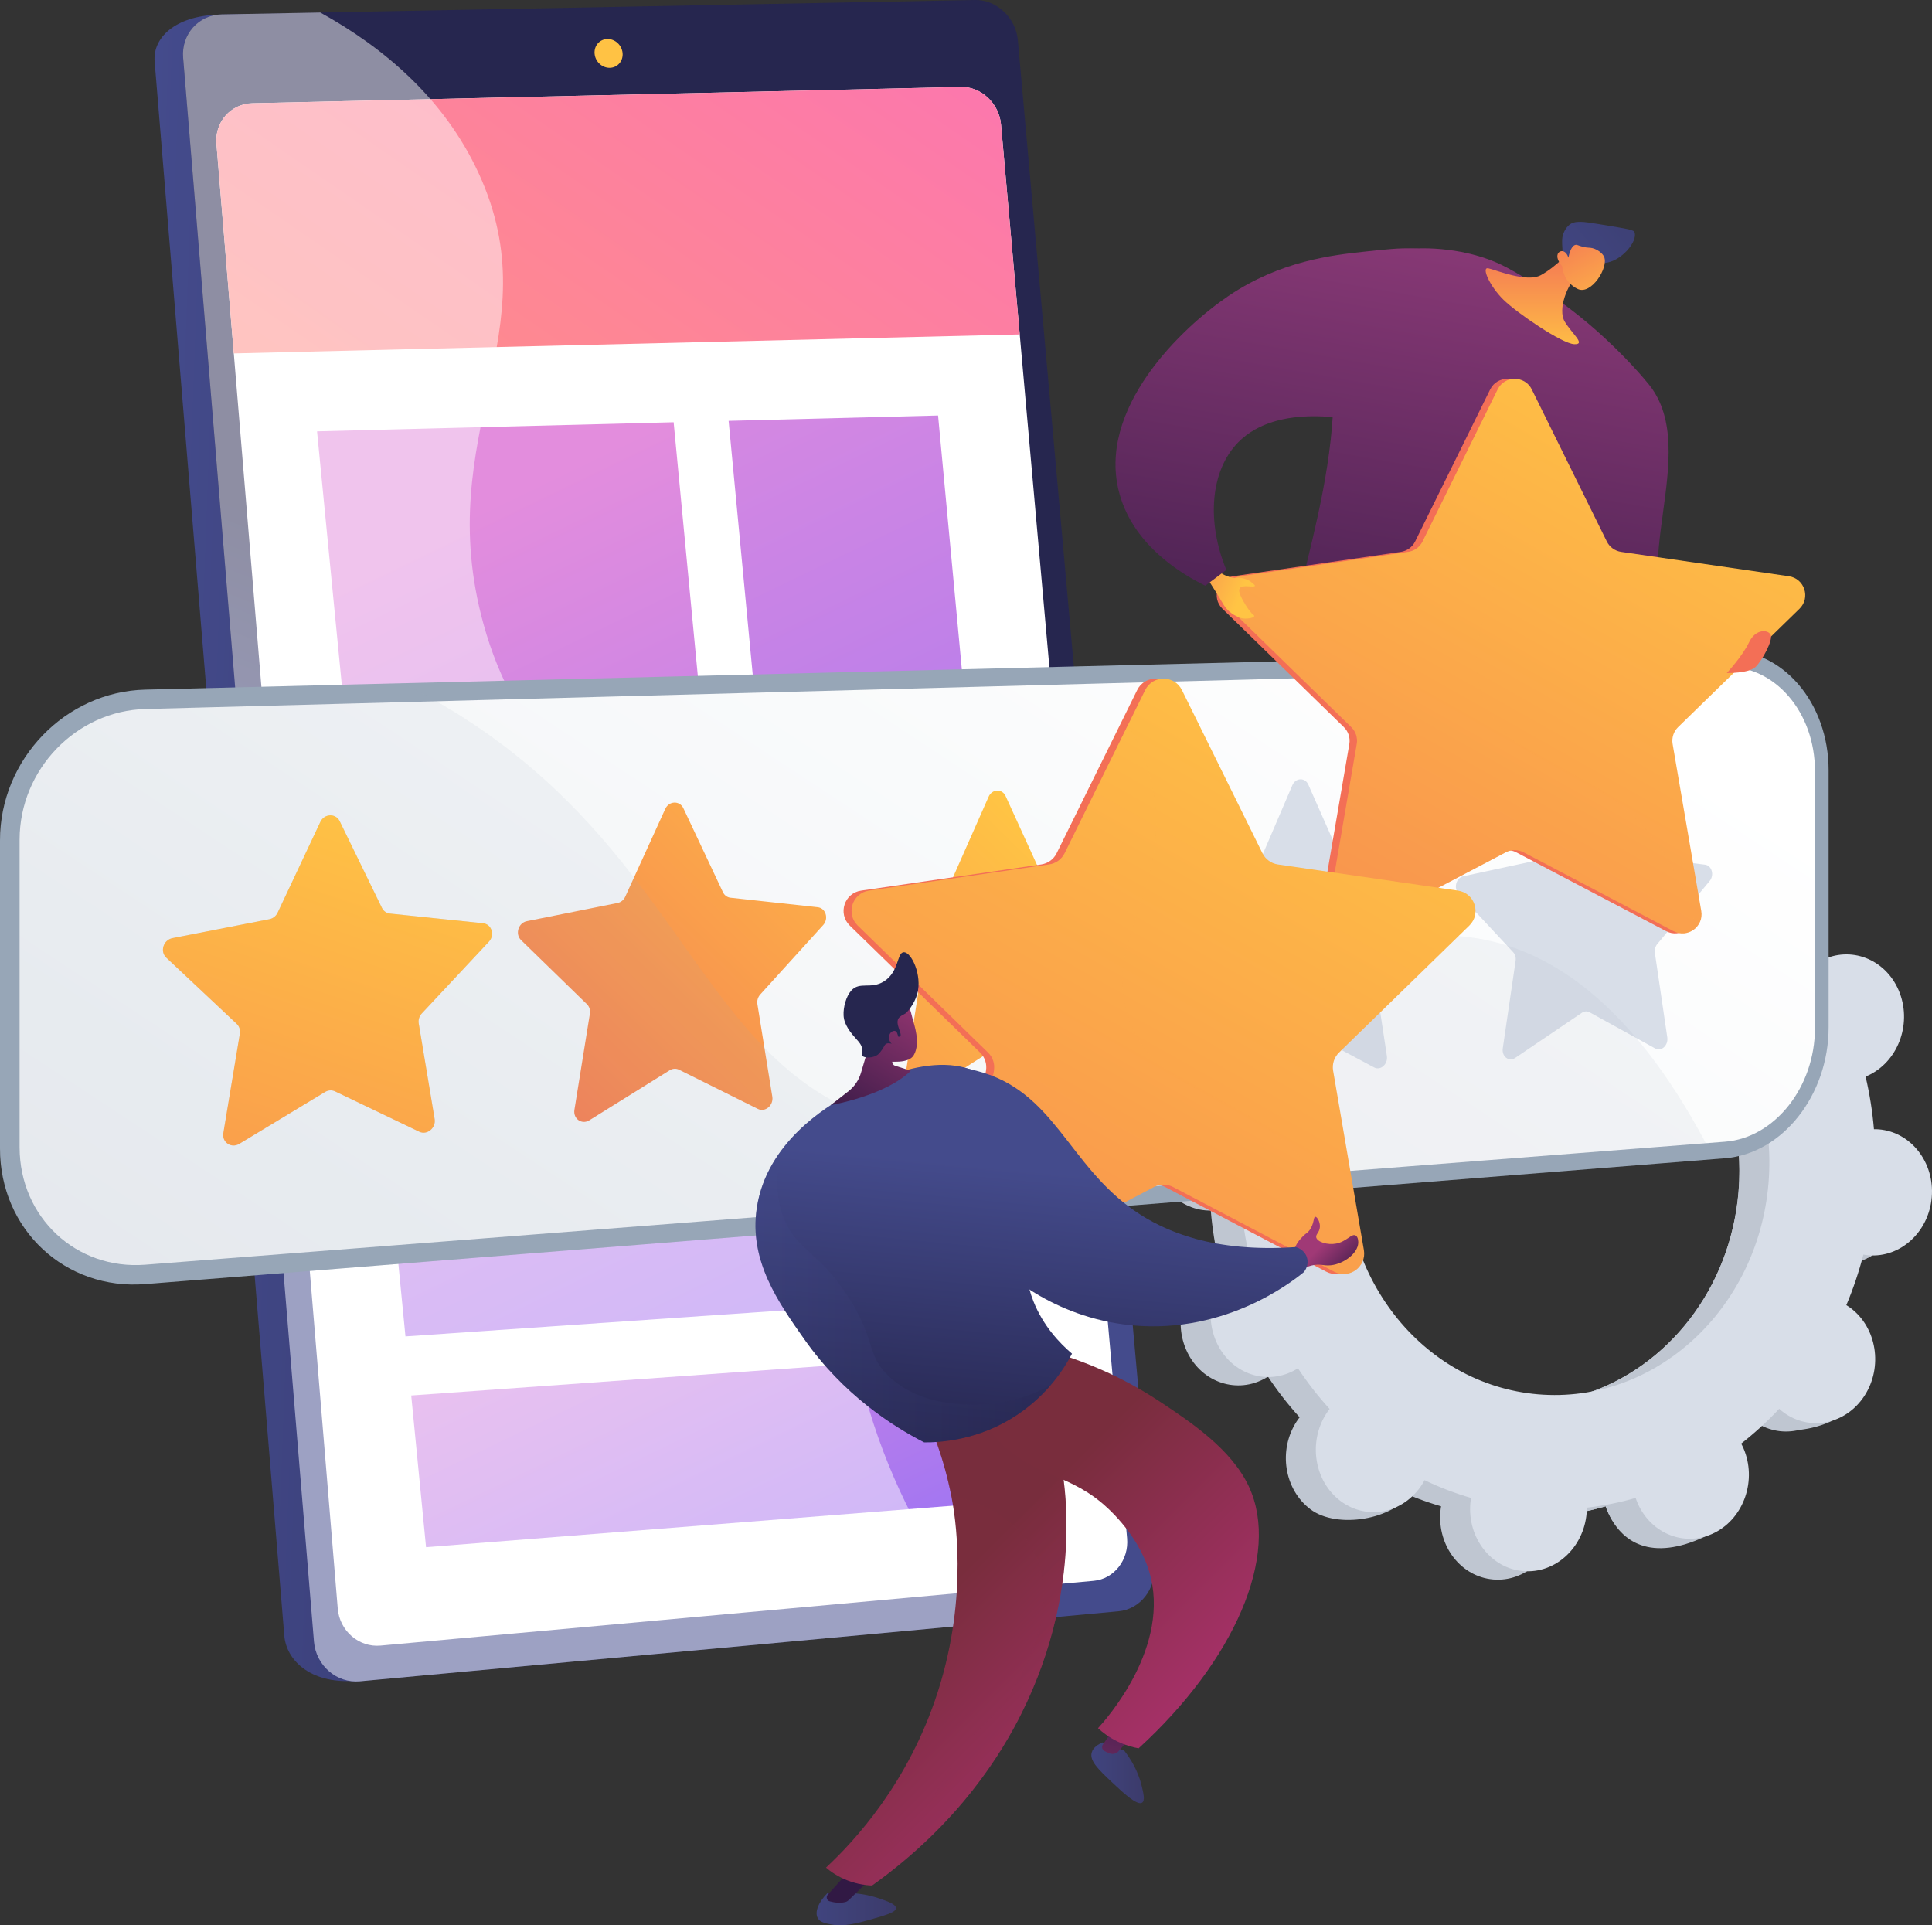
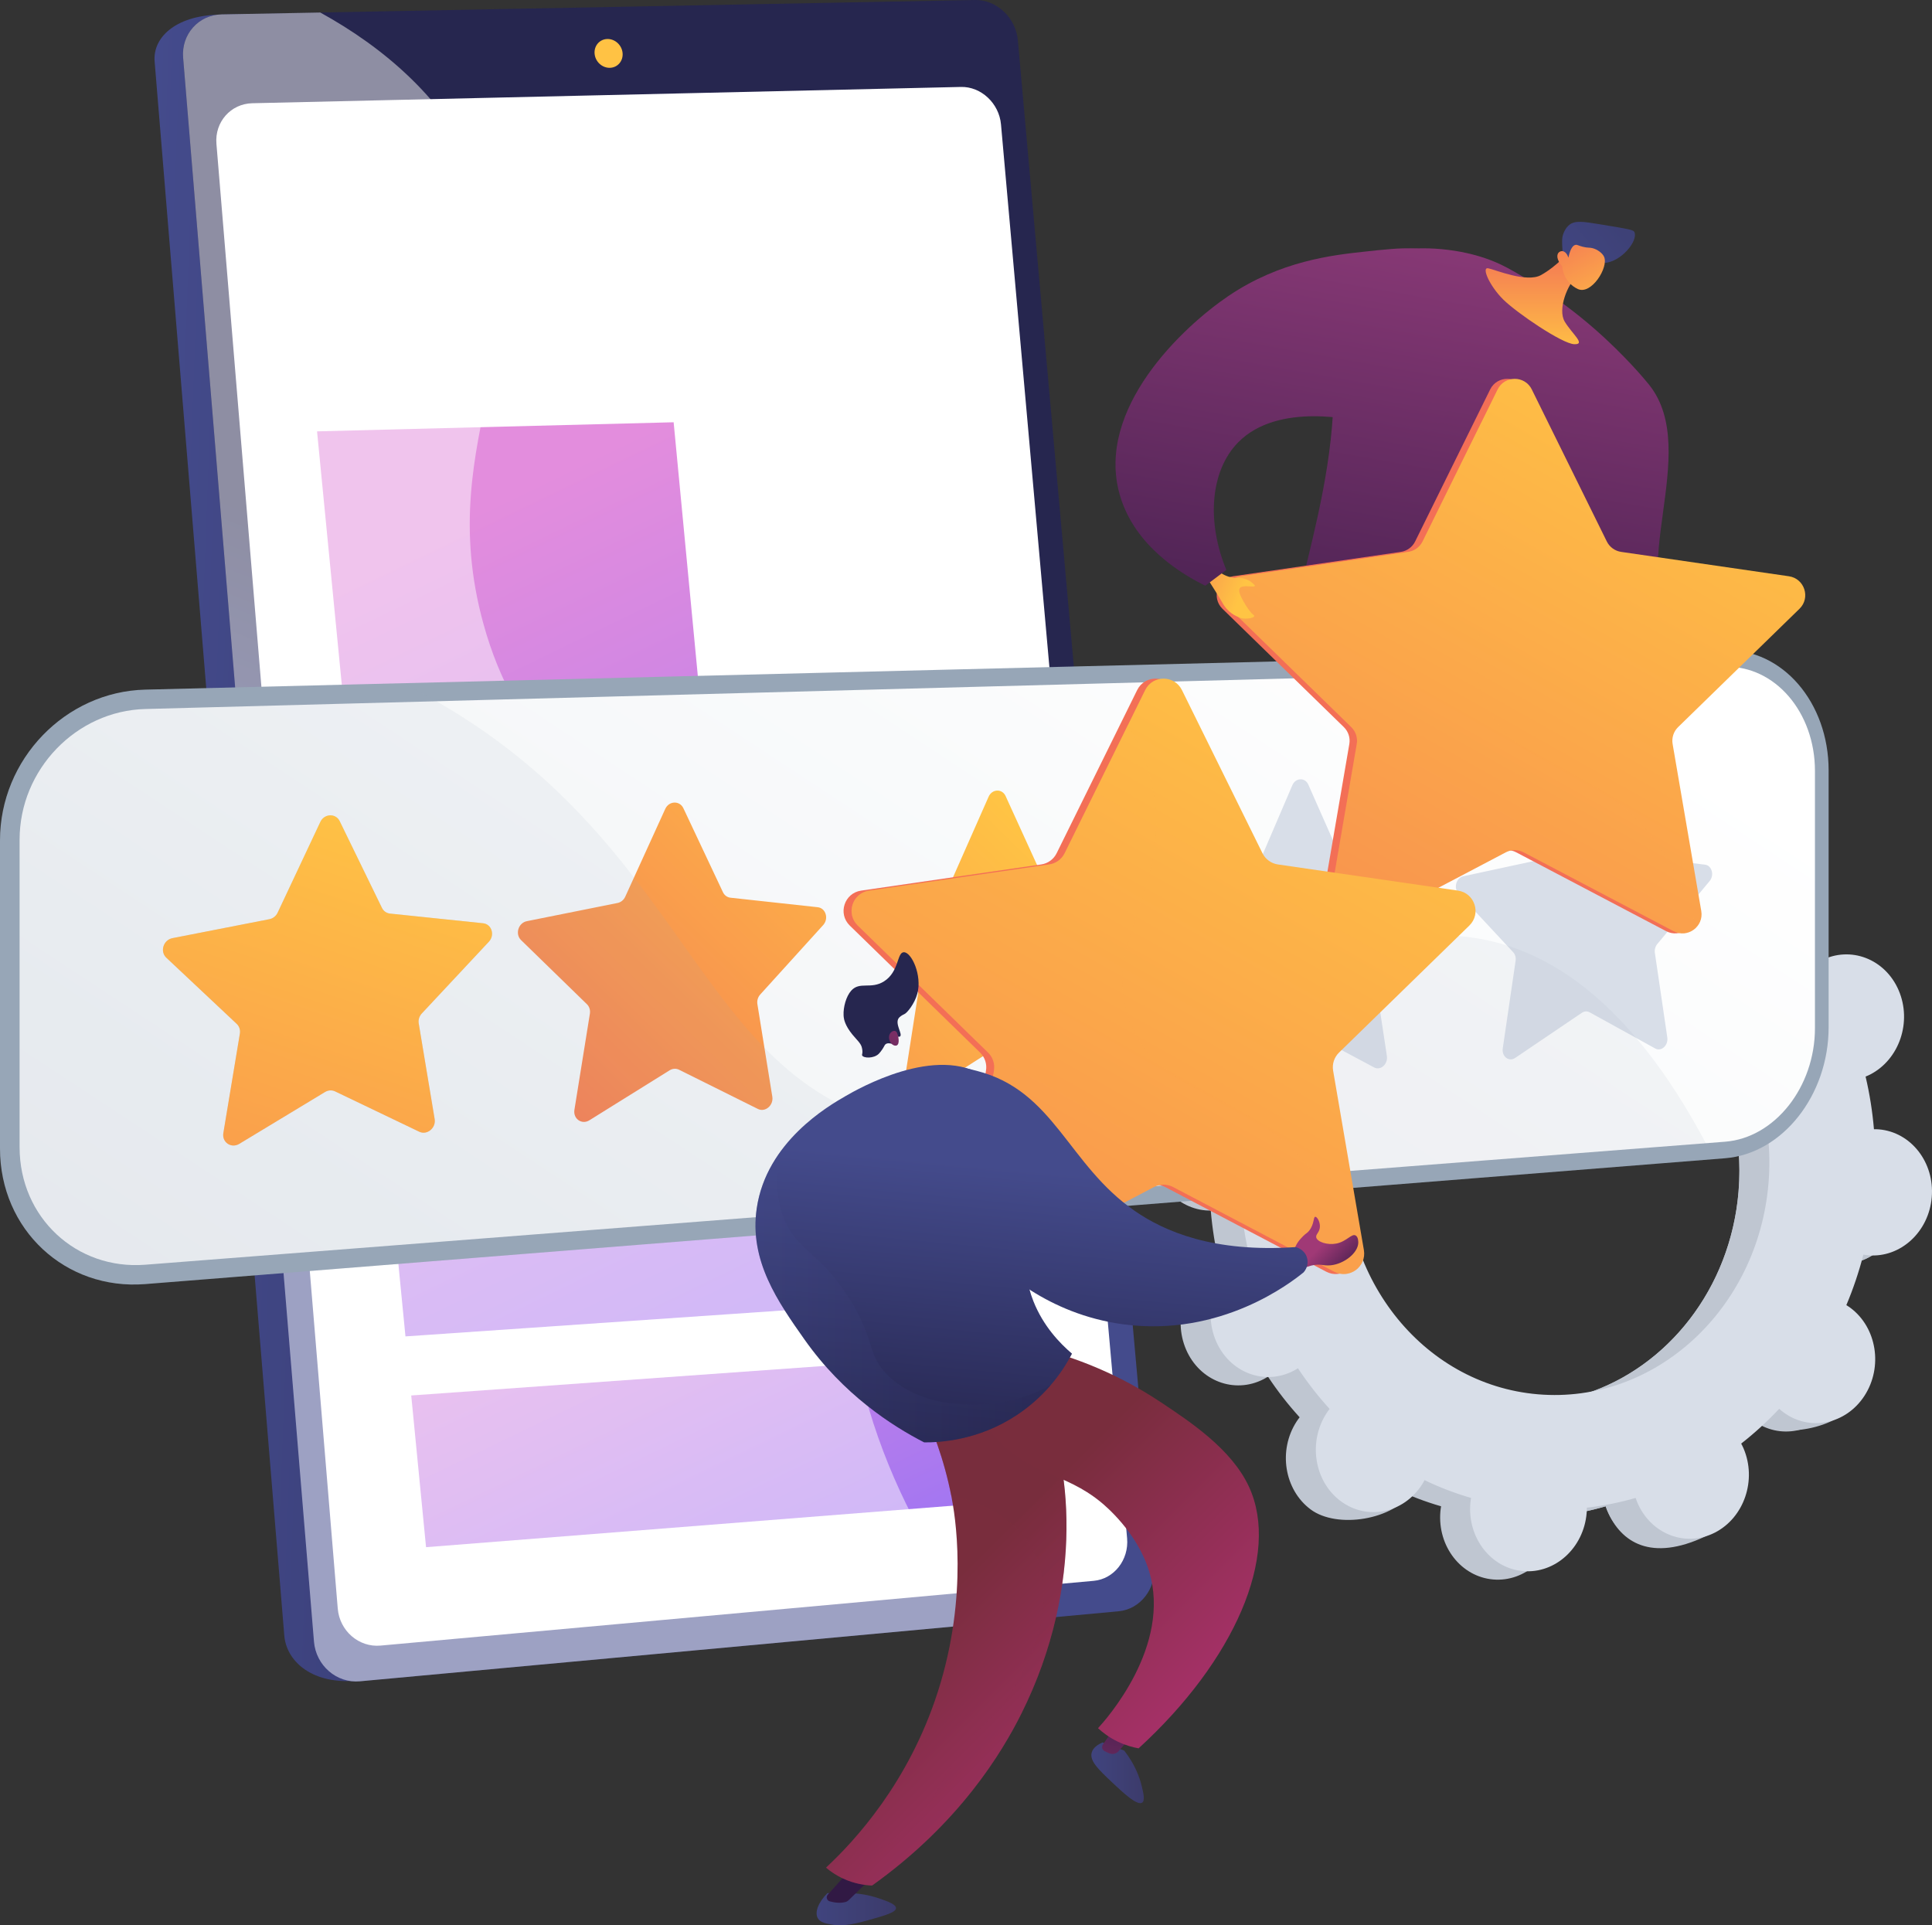
<svg xmlns="http://www.w3.org/2000/svg" xmlns:xlink="http://www.w3.org/1999/xlink" viewBox="0 0 2757.82 2748.31">
  <rect x="0" y="0" width="2757.82" height="2748.31" fill="#333333" stroke="none" />
  <defs>
    <style>
      .cls-1 {
        fill: #26264f;
      }

      .cls-2 {
        fill: url(#linear-gradient-2);
      }

      .cls-3, .cls-4, .cls-5 {
        opacity: .3;
      }

      .cls-3, .cls-4, .cls-5, .cls-6 {
        mix-blend-mode: multiply;
      }

      .cls-3, .cls-7 {
        fill: url(#linear-gradient-30);
      }

      .cls-8 {
        fill: #fff;
      }

      .cls-9 {
        fill: url(#linear-gradient-17);
      }

      .cls-10 {
        fill: #97a6b7;
      }

      .cls-11 {
        fill: url(#linear-gradient-15);
      }

      .cls-12 {
        fill: url(#linear-gradient-18);
      }

      .cls-13 {
        fill: url(#linear-gradient-28);
      }

      .cls-14 {
        fill: url(#linear-gradient-14);
      }

      .cls-15 {
        fill: url(#linear-gradient-36);
      }

      .cls-16 {
        fill: url(#linear-gradient-20);
      }

      .cls-17 {
        fill: url(#linear-gradient-6);
      }

      .cls-4, .cls-18, .cls-6, .cls-19 {
        fill: none;
      }

      .cls-5 {
        fill: url(#linear-gradient-35);
      }

      .cls-20 {
        fill: url(#linear-gradient-32);
      }

      .cls-21 {
        fill: url(#linear-gradient-11);
      }

      .cls-22 {
        fill: url(#linear-gradient-10);
      }

      .cls-23 {
        fill: url(#linear-gradient-37);
      }

      .cls-24 {
        fill: url(#linear-gradient-16);
      }

      .cls-25 {
        fill: url(#linear-gradient-31);
      }

      .cls-18 {
        isolation: isolate;
      }

      .cls-26 {
        fill: #d8dee8;
      }

      .cls-27 {
        fill: url(#linear-gradient-21);
      }

      .cls-28 {
        fill: url(#linear-gradient-25);
      }

      .cls-29 {
        fill: url(#linear-gradient-5);
      }

      .cls-30 {
        fill: url(#linear-gradient-34);
      }

      .cls-31 {
        fill: #bfc6d1;
      }

      .cls-6 {
        opacity: .1;
      }

      .cls-32 {
        fill: url(#linear-gradient-7);
      }

      .cls-33 {
        fill: url(#linear-gradient-24);
      }

      .cls-19 {
        mix-blend-mode: soft-light;
        opacity: .48;
      }

      .cls-34 {
        fill: url(#linear-gradient-9);
      }

      .cls-35 {
        fill: url(#linear-gradient-22);
      }

      .cls-36 {
        fill: url(#linear-gradient-3);
      }

      .cls-37 {
        fill: url(#linear-gradient);
      }

      .cls-38 {
        fill: url(#linear-gradient-27);
      }

      .cls-39 {
        fill: url(#linear-gradient-33);
      }

      .cls-40 {
        fill: url(#linear-gradient-38);
      }

      .cls-41 {
        fill: url(#linear-gradient-29);
      }

      .cls-42 {
        fill: url(#linear-gradient-23);
      }

      .cls-43 {
        fill: url(#linear-gradient-19);
      }

      .cls-44 {
        fill: url(#linear-gradient-4);
      }

      .cls-45 {
        fill: url(#linear-gradient-8);
      }

      .cls-46 {
        fill: url(#linear-gradient-12);
      }

      .cls-47 {
        fill: url(#linear-gradient-13);
      }

      .cls-48 {
        fill: url(#linear-gradient-26);
      }
    </style>
    <linearGradient id="linear-gradient" x1="384.53" y1="1326" x2="1841.76" y2="1326" gradientTransform="translate(-155.06 -164.17) rotate(2.13)" gradientUnits="userSpaceOnUse">
      <stop offset="0" stop-color="#444b8c" />
      <stop offset="1" stop-color="#26264f" />
    </linearGradient>
    <linearGradient id="linear-gradient-2" x1="1016.14" y1="1675.27" x2="1217.45" y2="1116.46" xlink:href="#linear-gradient" />
    <linearGradient id="linear-gradient-3" x1="586.71" y1="759.16" x2="1344.59" y2="-340.43" gradientUnits="userSpaceOnUse">
      <stop offset="0" stop-color="#ff9085" />
      <stop offset="1" stop-color="#fb6fbb" />
    </linearGradient>
    <linearGradient id="linear-gradient-4" x1="1062.8" y1="118.85" x2="-174.28" y2="3469.25" gradientTransform="translate(-155.06 -164.17) rotate(2.13)" gradientUnits="userSpaceOnUse">
      <stop offset="0" stop-color="#ffc444" />
      <stop offset="1" stop-color="#f36f56" />
    </linearGradient>
    <linearGradient id="linear-gradient-5" x1="120.07" y1="778.25" x2="698.35" y2="2031.72" gradientTransform="translate(425.9 -21.87) skewX(5.55)" gradientUnits="userSpaceOnUse">
      <stop offset="0" stop-color="#e38ddd" />
      <stop offset="1" stop-color="#9571f6" />
    </linearGradient>
    <linearGradient id="linear-gradient-6" x1="414.72" y1="351.24" x2="1080.37" y2="1794.08" xlink:href="#linear-gradient-5" />
    <linearGradient id="linear-gradient-7" x1="153.44" y1="1123.2" x2="614.17" y2="2121.85" xlink:href="#linear-gradient-5" />
    <linearGradient id="linear-gradient-8" x1="237.47" y1="1735.99" x2="544.69" y2="2401.91" xlink:href="#linear-gradient-5" />
    <linearGradient id="linear-gradient-9" x1="2095.96" y1="1205.94" x2="2244.15" y2="367.1" gradientUnits="userSpaceOnUse">
      <stop offset="0" stop-color="#311944" />
      <stop offset="1" stop-color="#893976" />
    </linearGradient>
    <linearGradient id="linear-gradient-10" x1="6372.73" y1="507.7" x2="6372.73" y2="345.07" gradientTransform="translate(8560.95) rotate(-180) scale(1 -1)" xlink:href="#linear-gradient-4" />
    <linearGradient id="linear-gradient-11" x1="4670.82" y1="906.81" x2="4601.76" y2="731.41" gradientTransform="translate(6700.09 1870.55) rotate(-151.51) scale(1 -1)" gradientUnits="userSpaceOnUse">
      <stop offset="0" stop-color="#444b8c" />
      <stop offset="1" stop-color="#3e4177" />
    </linearGradient>
    <linearGradient id="linear-gradient-12" x1="6257.78" y1="460.83" x2="6333.81" y2="312.99" gradientTransform="translate(8560.95) rotate(-180) scale(1 -1)" xlink:href="#linear-gradient-4" />
    <linearGradient id="linear-gradient-13" x1="1742.51" y1="1149.51" x2="1891.76" y2="304.7" xlink:href="#linear-gradient-9" />
    <linearGradient id="linear-gradient-14" x1="588.01" y1="2427.26" x2="1768.53" y2="635.87" gradientUnits="userSpaceOnUse">
      <stop offset="0" stop-color="#ebeff2" />
      <stop offset="1" stop-color="#fff" />
    </linearGradient>
    <linearGradient id="linear-gradient-15" x1="1320.6" y1="1041.83" x2="667.33" y2="1708.33" gradientTransform="matrix(1,0,0,1,0,0)" xlink:href="#linear-gradient-4" />
    <linearGradient id="linear-gradient-16" x1="1551.35" y1="1252.55" x2="893.69" y2="1923.51" gradientTransform="matrix(1,0,0,1,0,0)" xlink:href="#linear-gradient-4" />
    <linearGradient id="linear-gradient-17" x1="542.35" y1="1135.25" x2="134.11" y2="2344.48" gradientTransform="matrix(1,0,0,1,0,0)" xlink:href="#linear-gradient-4" />
    <linearGradient id="linear-gradient-18" x1="2684.28" y1="1315.41" x2="2513.37" y2="1216.17" gradientTransform="matrix(1,0,0,1,0,0)" xlink:href="#linear-gradient-4" />
    <linearGradient id="linear-gradient-19" x1="2408.29" y1="509.77" x2="1589.06" y2="1962.03" gradientTransform="matrix(1,0,0,1,0,0)" xlink:href="#linear-gradient-4" />
    <linearGradient id="linear-gradient-20" x1="2407.89" y1="509.54" x2="1588.66" y2="1961.81" gradientTransform="matrix(1,0,0,1,0,0)" xlink:href="#linear-gradient-4" />
    <linearGradient id="linear-gradient-21" x1="2538.66" y1="1004.44" x2="2505.87" y2="949.5" gradientTransform="matrix(1,0,0,1,0,0)" xlink:href="#linear-gradient-4" />
    <linearGradient id="linear-gradient-22" x1="1769.9" y1="852.48" x2="1641.42" y2="799.32" gradientTransform="matrix(1,0,0,1,0,0)" xlink:href="#linear-gradient-4" />
    <linearGradient id="linear-gradient-23" x1="2356.98" y1="1879.09" x2="2186.07" y2="1779.86" gradientTransform="matrix(1,0,0,1,0,0)" xlink:href="#linear-gradient-4" />
    <linearGradient id="linear-gradient-24" x1="1925.22" y1="935.43" x2="1045.6" y2="2494.76" gradientTransform="matrix(1,0,0,1,0,0)" xlink:href="#linear-gradient-4" />
    <linearGradient id="linear-gradient-25" x1="1924.79" y1="935.19" x2="1045.17" y2="2494.52" gradientTransform="matrix(1,0,0,1,0,0)" xlink:href="#linear-gradient-4" />
    <linearGradient id="linear-gradient-26" x1="1165.67" y1="2725.35" x2="1278.94" y2="2725.35" gradientUnits="userSpaceOnUse">
      <stop offset="0" stop-color="#40447e" />
      <stop offset="1" stop-color="#3c3b6b" />
    </linearGradient>
    <linearGradient id="linear-gradient-27" x1="1557.85" y1="2530.61" x2="1632.74" y2="2530.61" xlink:href="#linear-gradient-26" />
    <linearGradient id="linear-gradient-28" x1="1220.96" y1="2719.86" x2="1262.06" y2="2804.99" gradientUnits="userSpaceOnUse">
      <stop offset="0" stop-color="#311944" />
      <stop offset="1" stop-color="#a03976" />
    </linearGradient>
    <linearGradient id="linear-gradient-29" x1="1616.57" y1="2382.88" x2="1553.72" y2="2662.84" xlink:href="#linear-gradient-28" />
    <linearGradient id="linear-gradient-30" x1="1600.4" y1="2597.06" x2="1310.06" y2="2306.72" gradientUnits="userSpaceOnUse">
      <stop offset="0" stop-color="#ab316d" />
      <stop offset="1" stop-color="#792d3d" />
    </linearGradient>
    <linearGradient id="linear-gradient-31" x1="1792.66" y1="2404.79" x2="1502.32" y2="2114.45" xlink:href="#linear-gradient-30" />
    <linearGradient id="linear-gradient-32" x1="1321.56" y1="1655.86" x2="1282.89" y2="2061.86" gradientTransform="matrix(1,0,0,1,0,0)" xlink:href="#linear-gradient" />
    <linearGradient id="linear-gradient-33" x1="1936" y1="1827.81" x2="1886.22" y2="1778.03" xlink:href="#linear-gradient-28" />
    <linearGradient id="linear-gradient-34" x1="1586.15" y1="1681.06" x2="1547.48" y2="2087.06" gradientTransform="matrix(1,0,0,1,0,0)" xlink:href="#linear-gradient" />
    <linearGradient id="linear-gradient-35" x1="1078.41" y1="1850.59" x2="1499.83" y2="1850.59" gradientTransform="matrix(1,0,0,1,0,0)" xlink:href="#linear-gradient" />
    <linearGradient id="linear-gradient-36" x1="1201.78" y1="1621.05" x2="1330.82" y2="1408.14" xlink:href="#linear-gradient-28" />
    <linearGradient id="linear-gradient-37" x1="1192.64" y1="1615.51" x2="1321.68" y2="1402.6" xlink:href="#linear-gradient-28" />
    <linearGradient id="linear-gradient-38" x1="1194.98" y1="1616.93" x2="1324.02" y2="1404.02" xlink:href="#linear-gradient-28" />
  </defs>
  <g class="cls-18">
    <g id="Layer_2" data-name="Layer 2">
      <g id="Illustration">
        <g>
          <g>
            <path class="cls-31" d="m2624.12,1803.87c45.85,3.86,86.4-33.25,90.58-82.89,4.18-49.64-29.59-93.01-75.44-96.87-2.38-.2-4.73-.22-7.07-.21-2.19-25.64-6.18-50.75-11.94-75.16,2.18-.89,4.35-1.81,6.49-2.92,41.79-21.48,60.03-75.3,40.72-120.22-19.3-44.92-68.83-63.93-110.62-42.45-2.18,1.12-4.27,2.39-6.32,3.68-13.65-20.6-28.76-40.01-45.2-58.05,1.52-1.98,3.02-3.99,4.4-6.13,26.54-41.06,17.57-97.18-20.04-125.34-37.61-28.16-89.62-17.71-116.17,23.35-1.36,2.11-2.56,4.27-3.74,6.45-21.23-10.25-43.4-18.73-66.35-25.37.41-2.5.78-5.02,1-7.59,4.18-49.64,13.23-105.69-32.67-108.83-106.18-7.27-129.17,45.2-133.35,94.84-.22,2.57-.27,5.11-.29,7.65-23.74,2.71-47.01,7.36-69.66,13.92-.79-2.34-1.62-4.68-2.61-6.98-19.3-44.92-15.82-74.89-59.69-58.06-95.67,36.7-110.96,90.91-91.66,135.83,1.01,2.35,2.15,4.58,3.32,6.78-19.23,15.03-37.38,31.64-54.28,49.67-1.81-1.62-3.65-3.21-5.62-4.68-37.61-28.16-89.62-17.71-116.16,23.35-26.54,41.06-17.57,97.18,20.04,125.34,1.93,1.44,3.91,2.72,5.91,3.96-9.76,23.1-17.9,47.19-24.34,72.11-2.31-.41-4.63-.78-7-.98-45.84-3.86-86.4,33.25-90.58,82.89-4.18,49.64,29.59,93.01,75.44,96.87,2.37.2,4.73.22,7.07.21,2.19,25.64,6.18,50.75,11.94,75.16-2.18.89-4.35,1.81-6.49,2.91-41.79,21.48-60.03,75.3-40.73,120.23,19.3,44.92,68.83,63.93,110.62,42.45,2.18-1.12,4.27-2.38,6.32-3.68,13.64,20.61,28.76,40.01,45.2,58.05-1.52,1.98-3.01,3.99-4.4,6.14-26.54,41.06-17.57,97.18,20.04,125.34,37.61,28.16,119.03,15.28,145.58-25.78,1.36-2.11-26.85-1.84-25.67-4.02,21.23,10.25,43.4,18.73,66.35,25.37-.41,2.5-.78,5.02-1,7.59-4.18,49.64,29.59,93.01,75.44,96.88,45.84,3.86,86.4-33.25,90.58-82.89.22-2.57.27-5.12.29-7.65,23.74-2.71,47.01-7.36,69.66-13.92.79,2.34,1.62,4.68,2.61,6.98,19.3,44.92,68.83,63.93,110.62,42.45,41.79-21.48,60.03-75.3,40.72-120.22-1.01-2.35-2.15-4.58-3.31-6.79,19.23-15.03,37.38-31.64,54.28-49.67,1.81,1.62,3.65,3.21,5.61,4.68,37.61,28.16,89.62,17.71,116.17-23.35,26.54-41.06,17.57-97.18-20.04-125.34-1.93-1.44-3.91-2.71-5.91-3.96,9.76-23.1,17.9-47.19,24.34-72.11,2.31.41,4.63.78,7,.98Zm-471.36,198.44c-166.45-14.02-289.08-171.49-273.9-351.73,15.18-180.24,162.42-314.98,328.88-300.96,166.46,14.02,289.09,171.49,273.91,351.73-15.18,180.24-162.42,314.98-328.88,300.96Z" />
            <path class="cls-31" d="m2626.74,1545.81c41.79-21.48,60.03-75.3,40.73-120.22-19.3-44.92-68.83-63.93-110.62-42.45-2.19,1.12-4.27,2.38-6.32,3.68-13.64-20.61-28.76-40.01-45.2-58.05,1.52-1.98,3.02-3.99,4.4-6.14,26.54-41.06,46.94-122.5,6.63-146.66-76.49-45.85-116.3,3.61-142.84,44.67-1.36,2.11-2.56,4.27-3.74,6.45-21.23-10.25-43.4-18.73-66.35-25.37.41-2.5.78-5.02,1-7.59,2.28-27.02-6.75-52.12-22.79-70.06-10.22,77.62-19.85,155.31-28.71,233.09,142.85,35.96,242.47,180.7,228.7,344.19-11.67,138.54-101.39,250.11-217.86,287.99.27,15.14.66,30.32.52,45.49-.38,41.15-3.05,82.38-5.76,123.58,11.3-2.28,22.47-5.01,33.49-8.19.79,2.34,1.62,4.68,2.61,6.98,19.3,44.92,62.43,72.23,139.32,36.15,42.54-19.96,31.33-69,12.02-113.92-1.01-2.35-2.15-4.58-3.31-6.78,19.23-15.03,37.38-31.64,54.27-49.67,1.81,1.62,3.65,3.21,5.62,4.68,37.61,28.17,121.99,12.35,148.53-28.71,26.54-41.06-14.8-91.82-52.41-119.98-1.93-1.44-3.91-2.72-5.91-3.96,9.76-23.1,17.9-47.19,24.34-72.11,2.31.41,4.63.78,7,.98,45.85,3.86,86.4-33.25,90.58-82.89,4.18-49.64-29.6-93.01-75.44-96.87-2.38-.2-4.73-.22-7.07-.21-2.19-25.64-6.18-50.75-11.94-75.16,2.18-.89,4.35-1.82,6.49-2.92Z" />
            <path class="cls-26" d="m2666.89,1791.91c45.84,3.86,86.4-33.25,90.58-82.89,4.18-49.64-29.6-93.01-75.44-96.87-2.37-.2-4.73-.22-7.07-.21-2.19-25.64-6.18-50.75-11.94-75.16,2.18-.89,4.35-1.82,6.49-2.92,41.79-21.48,60.03-75.3,40.73-120.22-19.3-44.92-68.83-63.93-110.62-42.45-2.18,1.12-4.27,2.39-6.32,3.68-13.65-20.61-28.76-40.01-45.2-58.05,1.52-1.98,3.02-3.99,4.4-6.14,26.54-41.06,17.57-97.18-20.04-125.34-37.61-28.17-89.62-17.71-116.16,23.35-1.36,2.11-2.56,4.27-3.74,6.45-21.23-10.25-43.4-18.73-66.35-25.37.41-2.5.78-5.02,1-7.59,4.18-49.64-29.6-93.01-75.44-96.87-45.85-3.86-86.4,33.25-90.58,82.89-.22,2.57-.27,5.12-.29,7.65-23.74,2.71-47.01,7.36-69.66,13.91-.79-2.34-1.62-4.68-2.61-6.98-19.3-44.92-68.83-63.93-110.62-42.45-41.79,21.48-60.03,75.3-40.73,120.22,1.01,2.35,2.15,4.58,3.32,6.78-19.23,15.04-37.38,31.64-54.28,49.67-1.81-1.62-3.65-3.21-5.62-4.68-37.61-28.16-89.62-17.71-116.16,23.35-26.54,41.06-17.57,97.18,20.04,125.34,1.93,1.44,3.91,2.72,5.91,3.96-9.76,23.1-17.9,47.19-24.34,72.11-2.31-.41-4.63-.78-7-.98-45.85-3.86-86.4,33.25-90.58,82.89-4.18,49.64,29.59,93.01,75.44,96.88,2.37.2,4.73.22,7.07.21,2.19,25.64,6.18,50.75,11.94,75.16-2.18.89-4.35,1.82-6.49,2.91-41.79,21.48-60.03,75.3-40.73,120.23,19.3,44.92,68.83,63.93,110.62,42.45,2.18-1.12,4.27-2.38,6.32-3.68,13.64,20.61,28.75,40.01,45.2,58.05-1.52,1.98-3.02,3.99-4.4,6.14-26.54,41.06-17.57,97.18,20.04,125.34,37.61,28.16,89.62,17.71,116.16-23.35,1.36-2.11,2.56-4.27,3.74-6.45,21.23,10.25,43.4,18.73,66.35,25.37-.41,2.5-.78,5.02-1,7.59-4.18,49.64,29.6,93.01,75.44,96.87,45.84,3.86,86.4-33.25,90.58-82.89.22-2.57.27-5.12.29-7.65,23.74-2.71,47.01-7.36,69.66-13.91.79,2.34,1.62,4.68,2.61,6.98,19.3,44.92,68.83,63.93,110.62,42.45,41.79-21.48,60.03-75.3,40.73-120.22-1.01-2.35-2.15-4.58-3.31-6.79,19.23-15.03,37.38-31.64,54.28-49.67,1.81,1.62,3.65,3.21,5.61,4.68,37.61,28.17,89.62,17.71,116.16-23.35,26.54-41.06,17.57-97.18-20.04-125.34-1.93-1.44-3.91-2.72-5.91-3.96,9.76-23.1,17.9-47.19,24.34-72.11,2.31.41,4.63.78,7,.98Zm-471.36,198.44c-166.45-14.02-289.08-171.49-273.9-351.73,15.18-180.24,162.42-314.98,328.88-300.96,166.45,14.02,289.09,171.49,273.9,351.73-15.18,180.24-162.42,314.98-328.88,300.96Z" />
          </g>
          <g>
            <g>
              <g>
                <path class="cls-37" d="m1405.52,62.78l192.9,2164.55c2.92,32.77-19.84,61.92-50.63,64.75l-1043.66,107.49c-62.44,3.32-95.48-30.54-98.29-64.59L220.71,87.64c-2.73-33.18,28.28-64.45,89.97-66.72L1344.76,5.72c30.6-.59,57.92,25.09,60.77,57.06Z" />
                <path class="cls-2" d="m1452.93,57.41l194.64,2177.51c2.95,32.97-19.93,62.29-50.9,65.15l-1082.92,99.94c-33.2,3.06-62.73-22.46-65.56-56.71L261.4,82.38c-2.76-33.38,22-61.19,54.96-61.82L1391.8,0c30.77-.59,58.25,25.24,61.13,57.4Z" />
                <path class="cls-8" d="m1428.86,177.56l180.01,2018.3c2.74,30.77-18.65,58.1-47.59,60.73l-1018.14,92.45c-30.9,2.81-58.38-21-61.02-52.89L308.94,205.26c-2.58-31.14,20.46-57.18,51.15-57.89l1011.63-23.27c28.77-.66,54.46,23.39,57.14,53.46Z" />
-                 <path class="cls-36" d="m1428.86,177.56c-2.68-30.07-28.37-54.12-57.14-53.46l-1011.63,23.27c-30.69.71-53.73,26.75-51.15,57.89l24.78,299.25,1121.88-27.11-26.74-299.85Z" />
              </g>
              <path class="cls-44" d="m888.72,75.81c.98,11.35-7.17,20.75-18.2,20.99-11.04.24-20.79-8.78-21.77-20.14-.98-11.36,7.19-20.76,18.23-20.99,11.03-.23,20.77,8.79,21.74,20.14Z" />
            </g>
            <g>
              <polygon class="cls-29" points="1028.65 1306.18 522.45 1331.18 452.57 615.76 961.58 602.77 1028.65 1306.18" />
-               <polygon class="cls-17" points="1404.06 1287.64 1106.7 1302.33 1040.06 600.77 1339.04 593.14 1404.06 1287.64" />
              <polygon class="cls-32" points="1456.46 1847.37 578.77 1907.67 531.54 1424.25 1412.52 1378.01 1456.46 1847.37" />
              <polygon class="cls-45" points="1483.82 2139.56 608.16 2208.56 587 1992.01 1464.13 1929.27 1483.82 2139.56" />
            </g>
            <g class="cls-19">
              <path class="cls-8" d="m1192.73,1552.23c-104.98-366.8-411.08-330.12-502.62-661.56-75.18-272.21,98.17-415.71-6.98-643.61-49.46-107.18-136.1-179.66-225.94-229.19l-140.83,2.69c-32.96.63-57.72,28.44-54.96,61.82l186.78,2260.92c2.83,34.25,32.36,59.77,65.57,56.71l887.9-81.94c-56.77-72.02-110.64-160.17-148.03-266.04-79.14-224.11-2.83-296.96-60.89-499.8Z" />
            </g>
          </g>
          <g>
            <g>
              <path class="cls-34" d="m2481.19,942.7c3.78,26.82-54.99,71.2-108.99,66.45-73.66-6.48-135.15-104.08-141.71-181.6-1.4-16.6-.37-33.29-3.75-33.79-8.58-1.26-30.62,100.52-47.92,186.82-13.91,5.09-34.99,10.5-59.09,6.55-39.44-6.46-44.13-30.96-88.24-46.94-25.73-9.32-50.95-9.34-101.38-9.38-56.93-.05-58.5,6.97-69.46,1.88,0,0-2.71-1.49-5.05-3.16-40.54-29.1,75.44-250.32,42.05-454.44-3.71-22.69-9.4-45.98,3.27-68.69,32.74-58.68,162.15-66.95,242.32-28.34,21.97,10.58,58.78,33.74,91.64,58.15,13.14,9.75,26.8,20.67,41.05,33.12,44.14,38.56,73.37,73.94,78.45,80.38,75.62,95.62-37.71,274.2,41.73,347.8,34.6,32.05,81.79,21.99,85.06,45.19Z" />
              <path class="cls-22" d="m2242.7,356.86s-20.81,23.63-43.18,35.88c-20.22,11.07-64.78-7.58-75.1-9.76-10.31-2.19,2.06,25.58,21.52,44.71,19.45,19.14,83.76,62.9,101.1,63.63,17.34.73-2.79-14.45-13.44-32.14-10.65-17.69,4.36-54.25,17.8-65.51,13.44-11.27-8.69-36.81-8.69-36.81Z" />
              <g>
                <path class="cls-21" d="m2290.53,375.35c23.62-1.79,47.48-30.88,42.66-43.58-1.38-3.63-4.45-4.2-50.68-11.82-22.96-3.78-34.44-5.34-42.37,1-4.84,3.87-8.62,10.78-9.82,17.3-.61,3.36-.65,7.98-.07,17.19.51,8.17.36,7.81.57,10.23.51,5.8,2.09,16,7.74,30.13,2.35-2.58,5.47-5.67,9.41-8.7,1.51-1.17,7.51-5.7,14.32-8.44,11.72-4.72,20.57-2.73,28.24-3.31Z" />
                <path class="cls-46" d="m2229.94,380.05s1.05,22.6,22.34,32.52c19.07,8.88,44.37-30.92,37.41-46.12-2.32-5.07-9.51-10.59-16.88-12.3-4.35-1.01-6.49-.14-13.57-1.93-6.53-1.65-7.8-3.17-10.32-2.66-3.15.63-7.17,4.22-10.18,18.27-1.56-5.48-5.03-9.15-8.79-9.38-.6-.04-2.34.13-3.76,1.05-5.16,3.31-4.15,11.69,3.75,20.55Z" />
              </g>
              <path class="cls-47" d="m1720.49,836.08c-31.92-15.65-100.84-55.72-122.03-129.54-35.28-122.89,90.18-240.11,154.95-283.97,74.26-50.29,148.88-58.41,194.23-63.34,56.26-6.12,90.6-9.86,116.4,11.26,66.7,54.63,26.61,234.89-39.42,253.44-21.62,6.07-29.8-9.74-75.09-20.65-14.75-3.55-124.85-30.08-182.1,28.16-40.07,40.76-45.19,113.81-16.9,182.1-10.01,7.51-20.03,15.02-30.04,22.53Z" />
            </g>
            <g>
              <path class="cls-10" d="m2462.51,928.21l-2255.21,56.24C93.49,987.29,0,1083.67,0,1199.69v439.75c0,116.02,93.49,202.63,207.3,193.56l2255.21-179.63c82-6.53,147.74-90.2,147.74-186.95v-366.72c0-96.75-65.73-173.55-147.74-171.5Z" />
              <path class="cls-14" d="m207.3,1805.37c-98.38,7.66-179.34-67.56-179.34-167.77v-438.97c0-100.21,80.96-183.9,179.34-186.53l2255.21-60.26c71.01-1.9,128.23,64.78,128.23,148.63v367.27c0,83.84-57.22,156.51-128.23,162.04L207.3,1805.37Z" />
              <g>
                <path class="cls-26" d="m484.93,1172.24l60.28,123.75c2.22,4.57,6.52,7.6,11.49,8.12l132.87,13.82c12.28,1.28,17.17,16.82,8.3,26.31l-95.8,102.49c-3.57,3.82-5.2,9.13-4.36,14.2l22.74,136.52c2.12,12.72-10.85,23.4-21.97,18.07l-120.18-57.59c-4.49-2.15-9.86-1.81-14.35.9l-122.34,73.98c-11.51,6.96-24.99-2.13-22.79-15.39l23.59-141.92c.87-5.25-.81-10.46-4.51-13.94l-100.47-94.44c-9.44-8.87-4.23-25.4,8.81-27.95l138.34-27.05c5.08-.99,9.47-4.47,11.73-9.29l60.98-129.56c5.66-12.04,22.01-12.64,27.66-1.04Z" />
                <path class="cls-11" d="m975.5,1153.74l56.46,119.85c2.08,4.42,6.11,7.37,10.76,7.87l124.52,13.58c11.51,1.26,16.1,16.31,7.78,25.49l-89.8,99.07c-3.35,3.69-4.88,8.83-4.09,13.74l21.31,132.21c1.99,12.32-10.17,22.63-20.59,17.45l-112.59-55.99c-4.2-2.09-9.23-1.77-13.44.85l-114.54,71.34c-10.78,6.71-23.39-2.11-21.33-14.94l22.08-137.26c.82-5.08-.76-10.12-4.22-13.49l-94.02-91.53c-8.83-8.6-3.96-24.58,8.24-27.02l129.48-25.97c4.75-.95,8.86-4.31,10.99-8.97l57.1-125.29c5.3-11.64,20.61-12.21,25.9-.98Z" />
                <path class="cls-24" d="m1435.46,1136.39l53,116.19c1.96,4.29,5.74,7.15,10.11,7.65l116.94,13.33c10.81,1.23,15.12,15.83,7.31,24.72l-84.33,95.86c-3.14,3.57-4.58,8.55-3.84,13.3l20.01,128.15c1.86,11.94-9.55,21.91-19.33,16.87l-105.7-54.47c-3.95-2.03-8.66-1.74-12.61.8l-107.47,68.87c-10.11,6.48-21.94-2.09-20.01-14.51l20.71-132.9c.77-4.92-.72-9.8-3.96-13.07l-88.18-88.79c-8.28-8.34-3.71-23.81,7.72-26.16l121.45-24.96c4.46-.92,8.31-4.16,10.31-8.67l53.58-121.29c4.98-11.27,19.34-11.8,24.31-.92Z" />
                <path class="cls-26" d="m1867.58,1120.08l49.85,112.74c1.84,4.16,5.4,6.94,9.51,7.43l110.02,13.09c10.18,1.21,14.23,15.38,6.88,23.99l-79.36,92.86c-2.96,3.46-4.31,8.29-3.61,12.9l18.83,124.34c1.75,11.58-8.99,21.23-18.19,16.32l-99.42-53.03c-3.71-1.98-8.15-1.7-11.86.75l-101.04,66.57c-9.5,6.26-20.62-2.07-18.81-14.11l19.46-128.8c.72-4.77-.67-9.51-3.72-12.68l-82.86-86.21c-7.78-8.1-3.49-23.08,7.26-25.34l114.14-24.03c4.19-.88,7.82-4.02,9.69-8.39l50.38-117.55c4.68-10.92,18.19-11.42,22.86-.86Z" />
                <path class="cls-26" d="m2274.32,1104.74l46.97,109.5c1.73,4.04,5.08,6.74,8.96,7.22l103.71,12.86c9.59,1.19,13.42,14.95,6.48,23.3l-74.81,90.04c-2.79,3.36-4.06,8.04-3.4,12.52l17.74,120.75c1.65,11.25-8.47,20.6-17.14,15.81l-93.68-51.66c-3.5-1.93-7.67-1.67-11.17.7l-95.16,64.42c-8.95,6.06-19.42-2.05-17.71-13.73l18.33-124.95c.68-4.62-.63-9.23-3.51-12.31l-78.01-83.78c-7.32-7.87-3.28-22.4,6.83-24.58l107.47-23.16c3.95-.85,7.36-3.89,9.13-8.13l47.45-114.02c4.41-10.6,17.14-11.07,21.53-.81Z" />
              </g>
              <g class="cls-6">
                <path class="cls-10" d="m2123.9,1342.38c-294.92-64.63-492.1,337.63-831.5,266.63-292.41-61.17-300.55-382.6-645.8-593.93-23.57-14.43-47.57-27.66-71.94-39.79l-367.35,9.16C93.49,987.29,0,1083.67,0,1199.69v439.75c0,116.02,93.49,202.63,207.3,193.56l2239.54-178.38c-109.98-217.25-226.1-291.03-322.94-312.25Z" />
              </g>
              <path class="cls-9" d="m484.93,1172.24l60.28,123.75c2.22,4.57,6.52,7.6,11.49,8.12l132.87,13.82c12.28,1.28,17.17,16.82,8.3,26.31l-95.8,102.49c-3.57,3.82-5.2,9.13-4.36,14.2l22.74,136.52c2.12,12.72-10.85,23.4-21.97,18.07l-120.18-57.59c-4.49-2.15-9.86-1.81-14.35.9l-122.34,73.98c-11.51,6.96-24.99-2.13-22.79-15.39l23.59-141.92c.87-5.25-.81-10.46-4.51-13.94l-100.47-94.44c-9.44-8.87-4.23-25.4,8.81-27.95l138.34-27.05c5.08-.99,9.47-4.47,11.73-9.29l60.98-129.56c5.66-12.04,22.01-12.64,27.66-1.04Z" />
            </g>
            <g>
              <path class="cls-12" d="m2175.91,555.96l107.07,216.95c3.97,8.04,11.64,13.61,20.51,14.9l239.42,34.79c22.34,3.25,31.26,30.7,15.09,46.45l-173.24,168.87c-6.42,6.26-9.35,15.27-7.83,24.11l40.9,238.45c3.82,22.25-19.54,39.21-39.51,28.71l-214.14-112.58c-7.93-4.17-17.41-4.17-25.35,0l-214.14,112.58c-19.98,10.5-43.33-6.46-39.51-28.71l40.9-238.45c1.52-8.83-1.41-17.85-7.83-24.11l-173.24-168.87c-16.16-15.76-7.24-43.21,15.09-46.45l239.42-34.79c8.87-1.29,16.54-6.86,20.51-14.9l107.07-216.95c9.99-20.24,38.85-20.24,48.84,0Z" />
              <path class="cls-43" d="m2186.55,555.96l107.07,216.95c3.97,8.04,11.64,13.61,20.51,14.9l239.42,34.79c22.34,3.25,31.26,30.7,15.09,46.45l-173.24,168.87c-6.42,6.26-9.35,15.27-7.83,24.11l40.9,238.45c3.82,22.25-19.54,39.21-39.51,28.71l-214.14-112.58c-7.93-4.17-17.41-4.17-25.35,0l-214.14,112.58c-19.98,10.5-43.33-6.46-39.51-28.71l40.9-238.45c1.52-8.83-1.41-17.85-7.83-24.11l-173.24-168.87c-16.16-15.76-7.24-43.21,15.09-46.45l239.42-34.79c8.87-1.29,16.54-6.86,20.51-14.9l107.07-216.95c9.99-20.24,38.85-20.24,48.84,0Z" />
              <g class="cls-4">
                <path class="cls-16" d="m2330.79,1164.1c-82.17-78.14-174.74-73.78-212.11-164.08-41.87-101.18,47.29-172.01,32.02-296.15-3.7-30.07-13.67-64.41-35.78-101.73l-84.29,170.78c-3.97,8.04-11.64,13.61-20.51,14.9l-239.42,34.79c-22.34,3.25-31.26,30.7-15.09,46.45l173.24,168.87c6.42,6.26,9.35,15.27,7.83,24.11l-40.9,238.45c-3.82,22.25,19.54,39.21,39.51,28.71l214.14-112.58c7.93-4.17,17.41-4.17,25.35,0l214.14,112.58c11.62,6.11,24.38,2.91,32.27-5.2-21.25-77.82-55.92-127.08-90.42-159.89Z" />
              </g>
            </g>
-             <path class="cls-27" d="m2464.95,960.73s22.5-24.33,31.63-43.66c9.13-19.33,26.64-18.72,30.83-11.26,4.19,7.45-12.28,37.61-21.67,46.49-9.39,8.88-40.79,8.44-40.79,8.44Z" />
            <path class="cls-35" d="m1726.94,831.25l16.9-12.68s10.6,7.34,23.56,6.34c7.06-.55,16.44,3.69,18.55,5.94,2.11,2.24,11.96,7.63-2.13,6.23-14.09-1.41-16.35,2.52-14.39,9.56,1.96,7.04,13.72,26.75,19.69,30.98,5.97,4.23-11.16,7.04-18.2,4.46-7.04-2.58-18.3-7.28-26.52-22.53-3-5.56-17.47-28.29-17.47-28.29Z" />
          </g>
          <g>
            <g>
              <path class="cls-42" d="m1675.71,985.03l114.96,232.94c4.26,8.63,12.49,14.61,22.02,16l257.07,37.35c23.98,3.48,33.56,32.96,16.21,49.88l-186.02,181.32c-6.89,6.72-10.04,16.4-8.41,25.88l43.91,256.03c4.1,23.89-20.98,42.1-42.43,30.83l-229.93-120.88c-8.52-4.48-18.7-4.48-27.21,0l-229.93,120.88c-21.45,11.28-46.52-6.94-42.43-30.83l43.91-256.03c1.63-9.49-1.52-19.16-8.41-25.88l-186.02-181.32c-17.36-16.92-7.78-46.39,16.21-49.88l257.07-37.35c9.52-1.38,17.76-7.37,22.02-16l114.96-232.94c10.73-21.73,41.72-21.73,52.44,0Z" />
              <path class="cls-33" d="m1687.13,985.03l114.96,232.94c4.26,8.63,12.49,14.61,22.02,16l257.07,37.35c23.98,3.48,33.56,32.96,16.21,49.88l-186.02,181.32c-6.89,6.72-10.04,16.4-8.41,25.88l43.91,256.03c4.1,23.89-20.98,42.1-42.43,30.83l-229.93-120.88c-8.52-4.48-18.7-4.48-27.21,0l-229.93,120.88c-21.45,11.28-46.52-6.94-42.43-30.83l43.91-256.03c1.63-9.49-1.52-19.16-8.41-25.88l-186.02-181.32c-17.36-16.92-7.78-46.39,16.21-49.88l257.07-37.35c9.52-1.38,17.76-7.37,22.02-16l114.96-232.94c10.73-21.73,41.72-21.73,52.44,0Z" />
              <g class="cls-4">
                <path class="cls-28" d="m1842.01,1638c-88.23-83.9-187.62-79.22-227.75-176.18-44.96-108.64,50.78-184.69,34.38-317.98-3.97-32.29-14.68-69.15-38.42-109.23l-90.5,183.37c-4.26,8.63-12.49,14.61-22.02,16l-257.07,37.35c-23.98,3.49-33.56,32.96-16.21,49.88l186.02,181.32c6.89,6.72,10.04,16.4,8.41,25.88l-43.91,256.03c-4.1,23.89,20.98,42.1,42.43,30.83l229.93-120.88c8.52-4.48,18.7-4.48,27.21,0l229.93,120.88c12.48,6.56,26.17,3.13,34.65-5.58-22.82-83.56-60.04-136.45-97.08-171.67Z" />
              </g>
            </g>
            <g>
              <path class="cls-48" d="m1181.09,2702.4c-13.15,13.27-18.47,27.51-13.7,35.85,3.3,5.77,10.6,7.27,18.59,8.81,12.62,2.42,25.78,1.77,52.84-5.87,25.26-7.13,40.11-11.33,40.12-17.39.01-5.68-12.98-10.09-24.37-13.96-16.11-5.47-30.26-7.02-39.96-7.43h-33.52Z" />
              <path class="cls-38" d="m1573.88,2487.26c-5.92,2.56-13.51,7.07-15.54,14.52-3.2,11.76,9.38,23.91,29.49,42.85,15.09,14.21,35.47,33.41,42.56,28.57,4.34-2.96,1.78-13.63-.61-23.55-2.88-11.95-9.23-30.44-24.98-50.7l-30.92-11.68Z" />
              <path class="cls-13" d="m1209.93,2673.17l-28.29,31.37c-2.9,3.22-1.45,8.4,2.73,9.57,6.2,1.73,14.83,3.13,22.76.89,1.74-.49,3.28-1.54,4.58-2.81l28.23-27.57-30.01-11.44Z" />
              <path class="cls-41" d="m1589.56,2468.32l-15.25,21.98c-2.16,3.12-1.13,7.39,2.19,9.22,2.19,1.21,4.81,2.49,7.54,3.48,4.43,1.6,9.4.41,12.53-3.12l16.55-18.63-23.56-12.94Z" />
              <path class="cls-7" d="m1315.61,2007.93c14.5,30.31,31.98,74.02,42.58,128.72,4.46,23,25.32,138.84-19.52,278.43-41.74,129.91-118.62,212.61-159.52,250.95,5.79,4.9,13.81,10.66,24.19,15.48,16.62,7.73,31.81,9.62,41.53,10.01,124.92-89.17,185.5-190.2,213-245.19,92.78-185.5,69.5-367.6,28.95-444.62-13.32-25.29-28.36-38.99-45.4-45.08-54.68-19.55-118.09,43.43-125.81,51.29Z" />
              <path class="cls-3" d="m1486.82,2001.71c-13.32-25.29-28.36-38.99-45.4-45.08-54.68-19.55-118.09,43.43-125.81,51.29,14.3,29.88,31.46,72.84,42.1,126.47,38.2,8.98,91.58,30.29,117.58,80.64,42.08,81.47-18.42,179.11-30.97,199.36-27.63,44.59-44.36,40.41-85.17,104.52-30.82,48.42-33.17,69.5-60,92.91-31.54,27.52-70.93,35.58-102.74,37.33-6.24,6.34-12.05,11.97-17.27,16.86,5.79,4.9,13.81,10.66,24.19,15.48,16.62,7.73,31.81,9.62,41.53,10.01,124.92-89.17,185.5-190.2,213-245.19,92.78-185.5,69.5-367.6,28.95-444.62Z" />
              <path class="cls-25" d="m1386.26,2001.15c6.72,13.65,18.4,34.02,37.74,54.2,49.03,51.13,94.88,46.29,146.82,88.41,6.4,5.19,52.41,43.34,69.4,99.01,32.71,107.15-62.34,212.8-72.86,224.18,6.11,5.66,15.35,12.98,27.94,19.07,11.59,5.6,22.17,8.3,30,9.68,136.28-124.52,202.86-275.41,157.52-373.45-24.74-53.48-83.3-92.37-126.55-121.09-70.72-46.96-138.21-68.29-182.15-78.7-29.29,26.23-58.57,52.47-87.86,78.7Z" />
              <path class="cls-20" d="m1467.55,1716.94c2.05,60.26-11.92,91.5,7.65,140.68,14.06,35.34,37.35,59.62,55.03,74.72-10.06,19.3-33.49,57.84-79.25,87.94-55.27,36.37-110.24,38.8-131.82,38.62-45.72-23.53-115.08-67.87-170.75-146.83-37.74-53.53-79.17-112.29-68.21-187.21,13.93-95.17,102.12-146.01,127.12-160.43,16.46-9.49,130.11-75.01,199.58-26.85,55.86,38.73,59.11,134.3,60.65,179.36Z" />
              <path class="cls-39" d="m1847.41,1785.33c1.82-9.73,8.79-16.8,12.76-20.81,4.62-4.66,5.56-3.92,8.57-7.74,7.58-9.6,5.75-19.51,8.67-19.84,2.53-.29,6.99,6.85,6.68,14.23-.34,8.25-6.37,10.71-5.23,15.29,1.6,6.43,15.89,11.11,28.55,8.71,14.68-2.78,21.84-14.61,27.58-11.61,4.17,2.18,3.9,9.97,3.87,10.65-.64,14.61-20.16,29.94-39.2,31.94-10.96,1.15-15.06-2.82-28.07.48-8.62,2.19-11.64,5.16-15.97,3.39-7.09-2.91-9.97-15.37-8.23-24.68Z" />
              <path class="cls-30" d="m1849.51,1780.17c-117.35,8.12-187.44-22.4-229.69-51.62-95.85-66.28-114.66-171.67-225.82-200.01-20.27-5.17-55.58-14.17-74.84,3.87-40.03,37.49,7.18,174.9,90.33,259.37,18.36,18.65,84.52,83.89,193.71,98.62,139.95,18.88,240.34-60.1,257.65-74.19,5.49-6.18,7.16-14.84,4.31-22.43-4.01-10.67-14.77-13.41-15.65-13.62Z" />
              <path class="cls-5" d="m1268.83,1964.7c-33.04-31.3-17.4-50.7-58.07-113.55-41.43-64.03-71.24-65.22-90.33-108.39-9.87-22.33-15.97-54.41-5.08-100.48-16.74,22.55-30.37,49.89-35.15,82.59-10.96,74.91,30.47,133.68,68.21,187.21,55.67,78.96,125.02,123.3,170.75,146.83,21.58.19,76.55-2.25,131.82-38.62,20.51-13.49,36.5-28.67,48.84-43.06-16.88,9.3-36.62,17.42-59.37,22.32-11.02,2.38-111.06,22.52-171.62-34.84Z" />
-               <path class="cls-15" d="m1238.53,1499.25l-9.56,32.3c-3.06,10.33-9.26,19.45-17.75,26.1l-25.37,19.86s77.37-12.99,114.37-49.04l-22.59-7.13c-2.38-.75-3.99-2.95-3.99-5.44v-23.74l-35.11,7.1Z" />
              <g>
-                 <path class="cls-23" d="m1266.34,1515.57c3.68-.82,30.39,3.55,37.98-9.28,10.31-17.43.05-45.27-.98-49.57-4.34-18.01-5.95-20.74-9.29-24.55l-4.73-5s-.29-.22-.6-.43c-3.29-2.26-15.56-5.93-18.21-6.07-8.46-.43-25.69,29.92-35.55,76.69-.8,1.67-1.59,3.35-2.38,5.06-2.04,4.43,33.52,14.86,33.76,13.15Z" />
                <path class="cls-1" d="m1309.41,1418.49c-3.86,14.28-14.66,27.74-18.74,29.28-.53.2-3.55,1.5-6.68,4.27-.43.38-.84.84-1.26,1.47-5.53,8.17,5.96,22.58,2.12,25.88-2.78,2.39-11.47-4.11-13.3-1.9-1.72,2.09,5.05,9.16,3.05,11.68-1.51,1.9-5.96-1.39-9.98,1.06-2,1.22-1.89,2.64-4.88,7.22-1.69,2.59-3.83,5.34-5.31,6.79-7.18,7.07-21.98,6.41-23.77,2.33-.5-1.14.35-1.75.42-5.09,0,0,.07-3.1-1.06-7-1.61-5.58-7.68-10.88-13.37-17.83-10.54-12.88-11.96-21.83-12.3-24.82-.12-1.06-.16-1.86-.19-2.43-.59-11.44,3.52-26.91,10.79-35.16,12.18-13.82,28.06-1.49,46.91-13.37,21.75-13.71,18.33-41.3,28.23-41.6,10.92-.34,26.45,32.83,19.32,59.22Z" />
                <path class="cls-40" d="m1280.6,1474.66c-2.22-5.75-9.58-2.86-11.27,3.35-1.7,6.22,2.61,14.3,8.79,14.63,6.18.33,5.47-10.25,2.48-17.98Z" />
              </g>
            </g>
          </g>
        </g>
      </g>
    </g>
  </g>
</svg>